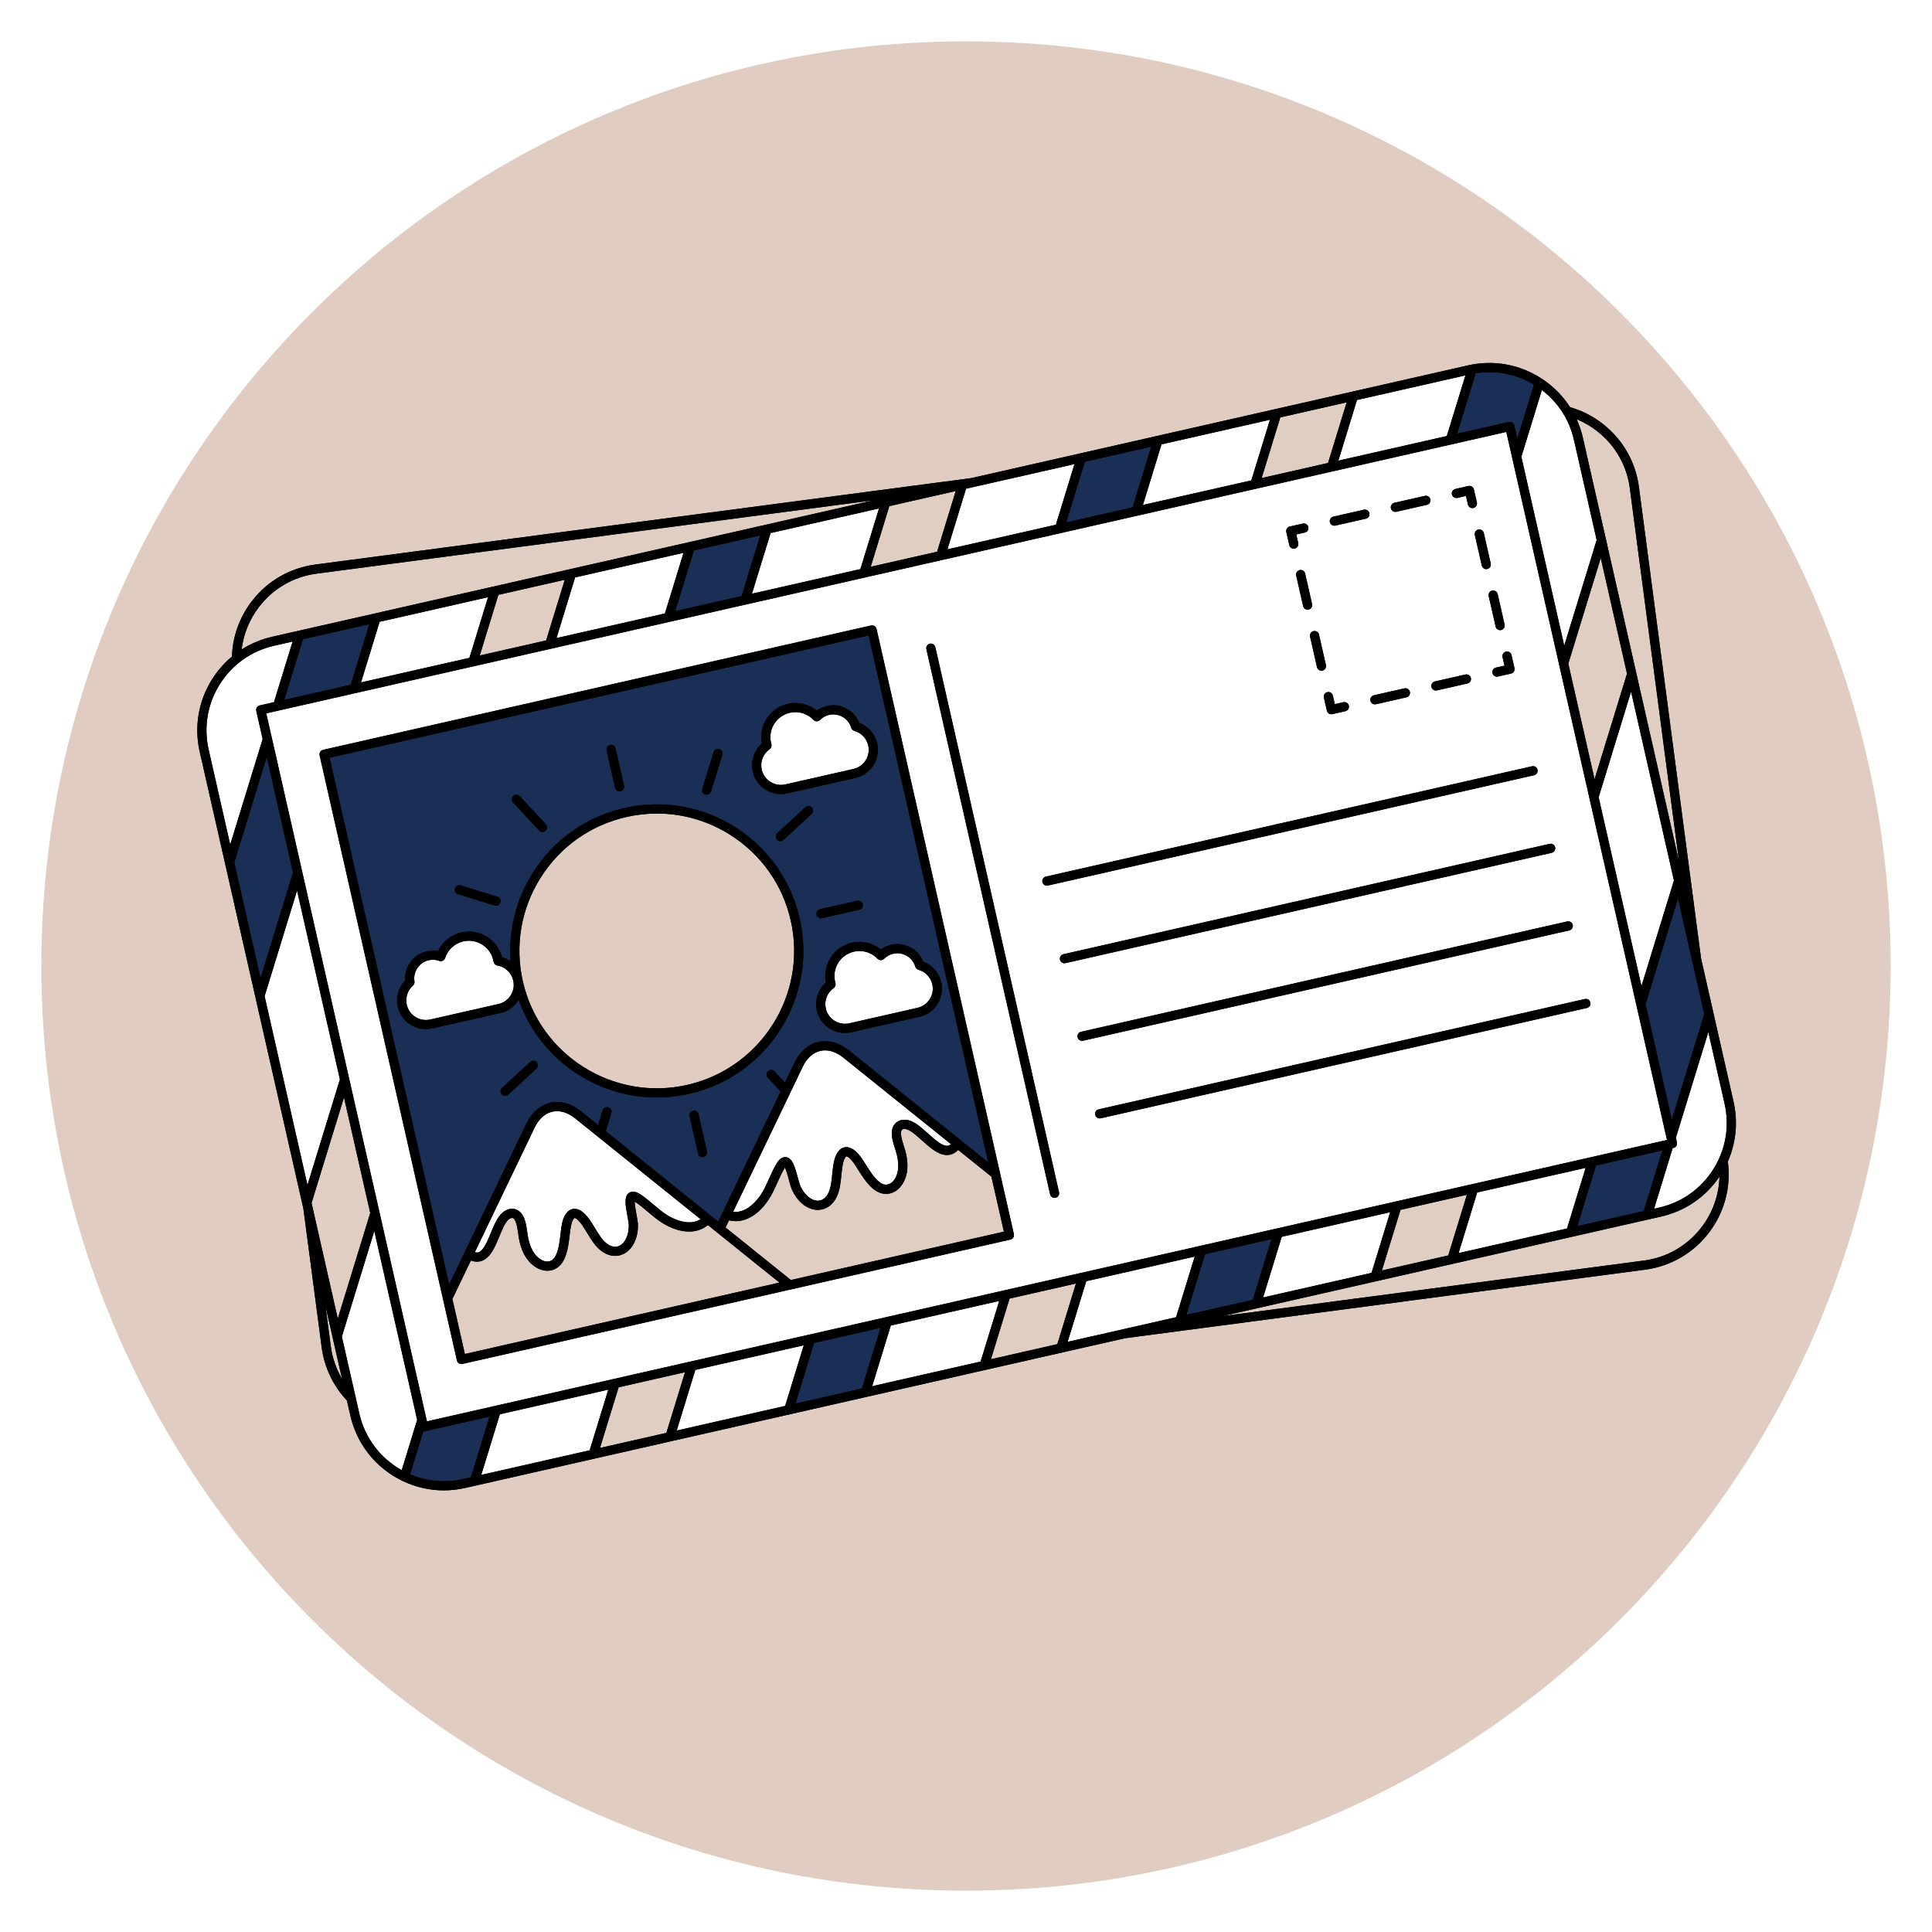
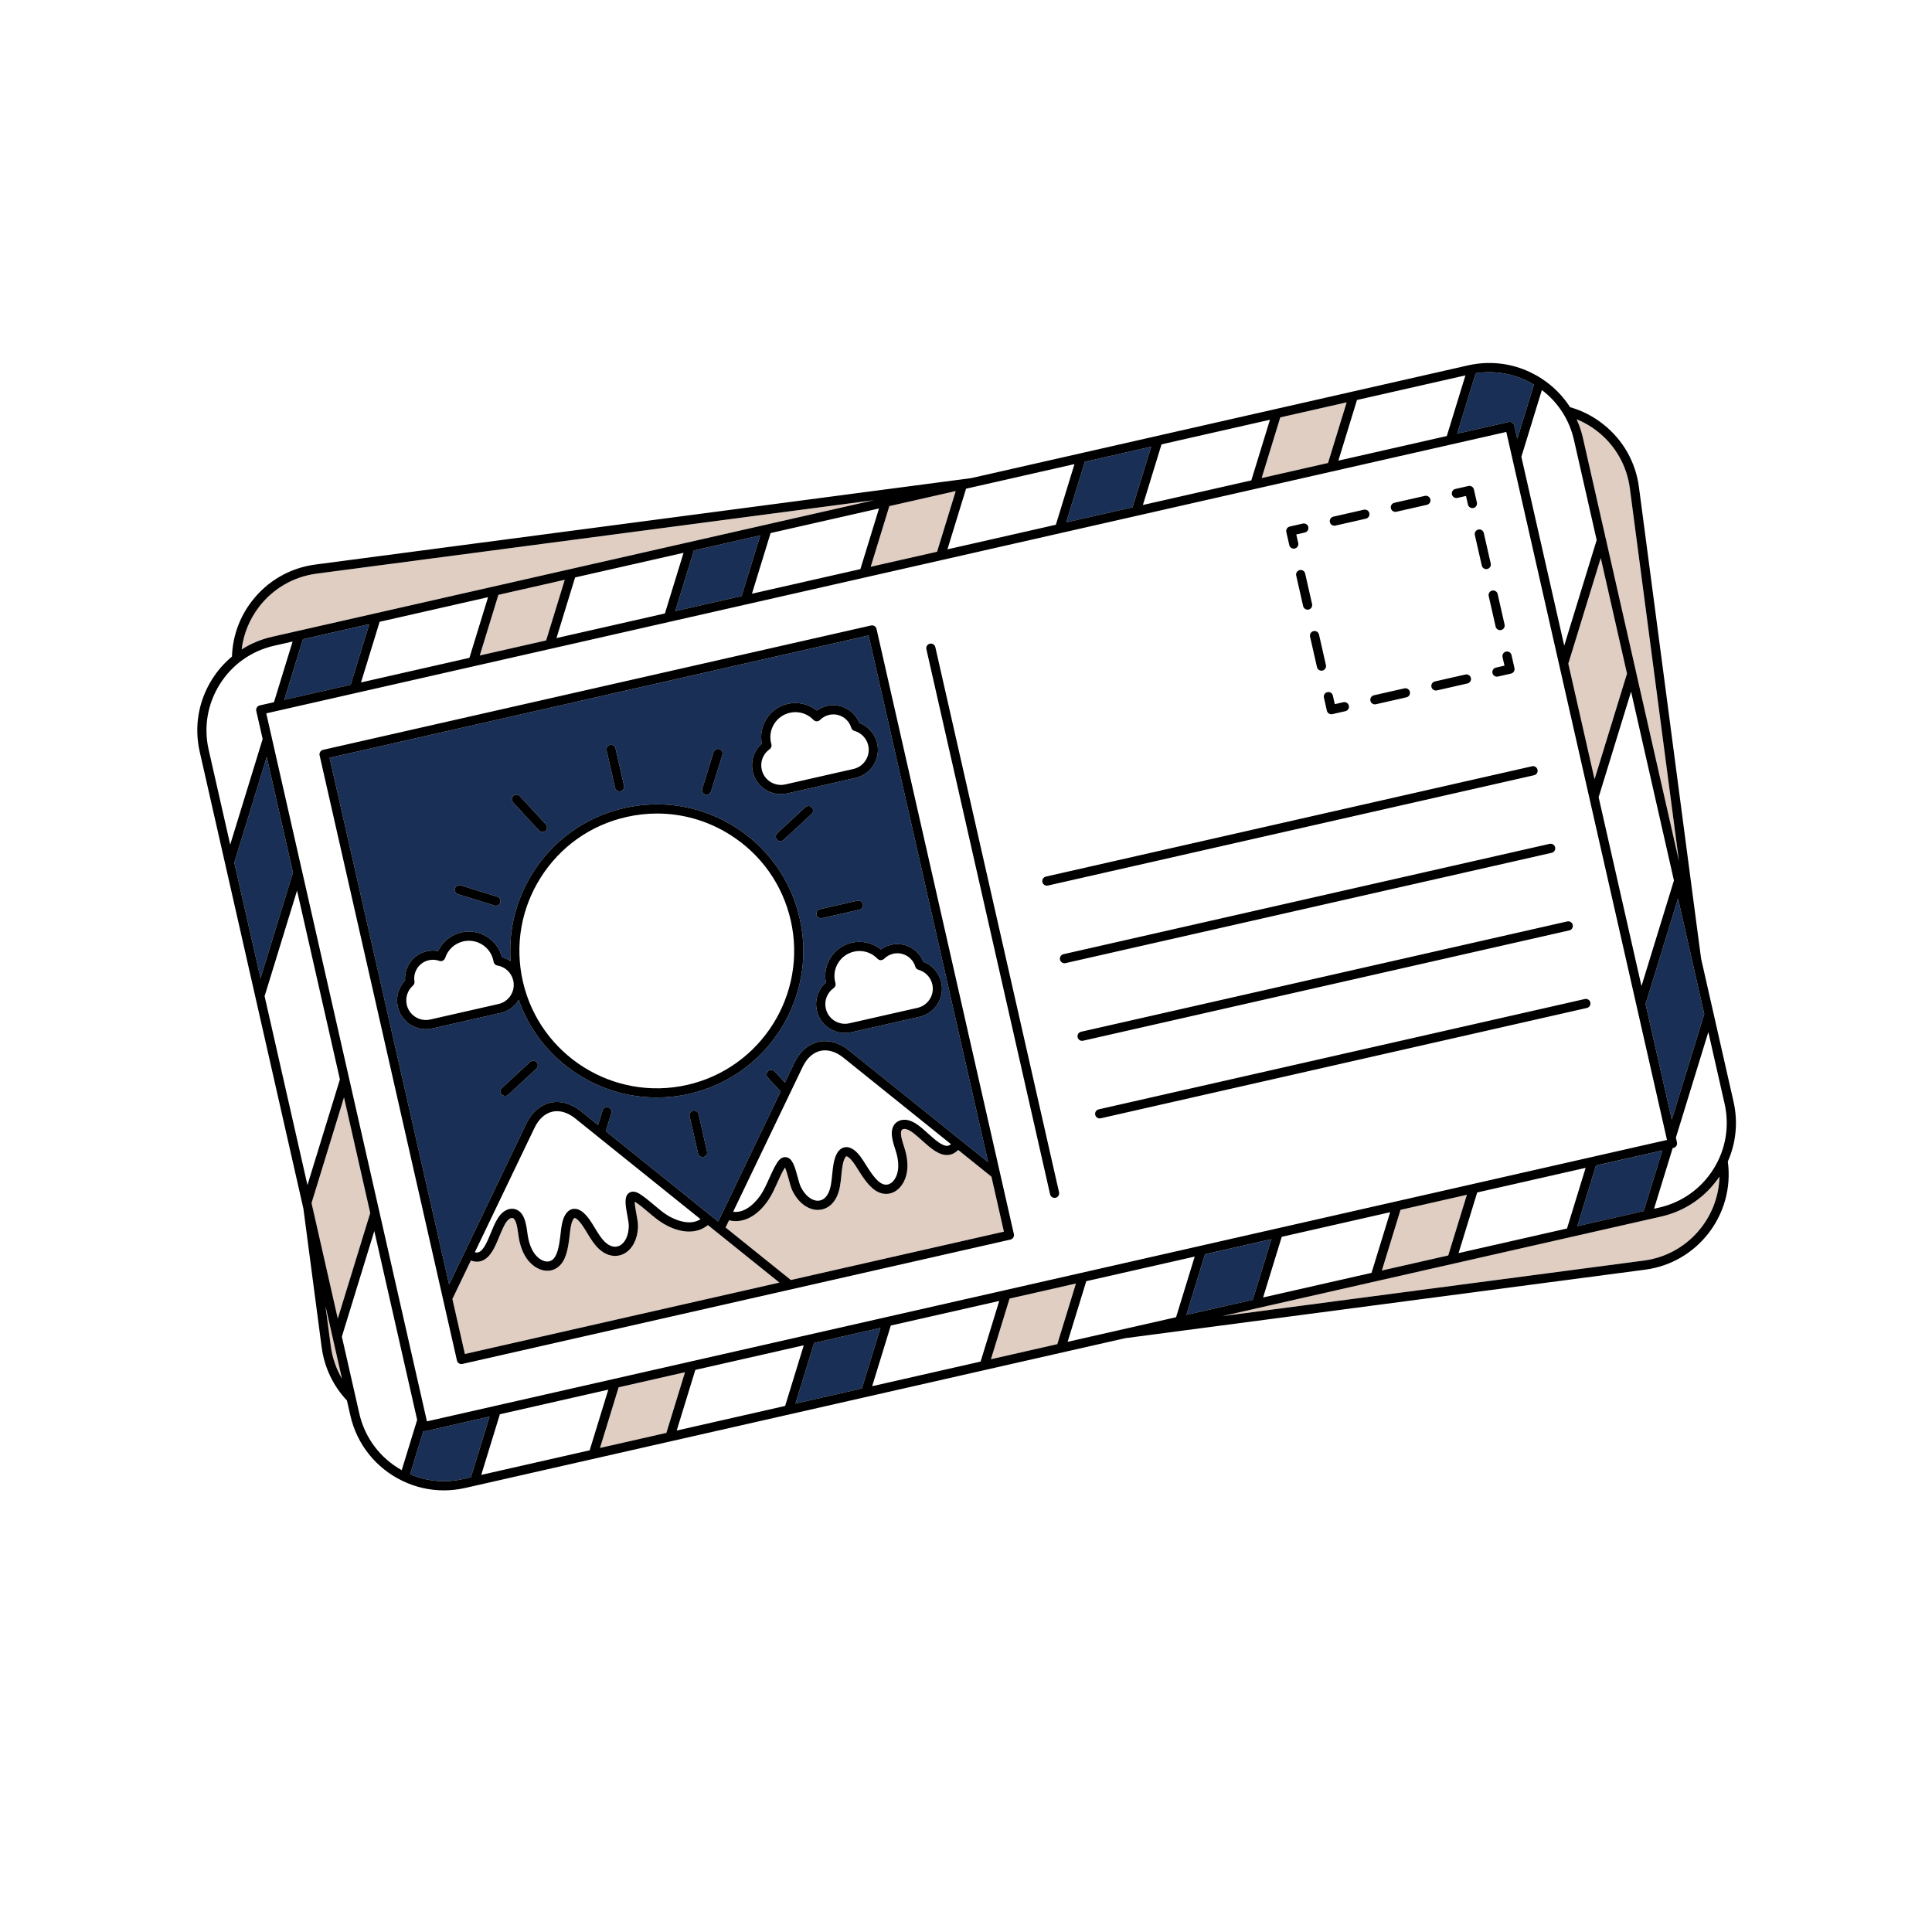
<svg xmlns="http://www.w3.org/2000/svg" version="1.0" preserveAspectRatio="xMidYMid meet" height="1080" viewBox="0 0 810 810" zoomAndPan="magnify" width="1080">
  <defs>
    <clipPath id="f22b325da1">
      <path clip-rule="nonzero" d="M 17.336 17.336 L 792.664 17.336 L 792.664 792.664 L 17.336 792.664 Z M 17.336 17.336" />
    </clipPath>
    <clipPath id="849ce9744f">
-       <path clip-rule="nonzero" d="M 405 17.336 C 190.898 17.336 17.336 190.898 17.336 405 C 17.336 619.102 190.898 792.664 405 792.664 C 619.102 792.664 792.664 619.102 792.664 405 C 792.664 190.898 619.102 17.336 405 17.336 Z M 405 17.336" />
-     </clipPath>
+       </clipPath>
  </defs>
  <rect fill-opacity="1" height="972" y="-81" fill="#ffffff" width="972" x="-81" />
  <rect fill-opacity="1" height="972" y="-81" fill="#ffffff" width="972" x="-81" />
  <g clip-path="url(#f22b325da1)">
    <g clip-path="url(#849ce9744f)">
      <path fill-rule="nonzero" fill-opacity="1" d="M 17.336 17.336 L 792.664 17.336 L 792.664 792.664 L 17.336 792.664 Z M 17.336 17.336" fill="#e0ccc1" />
    </g>
  </g>
-   <path fill-rule="nonzero" fill-opacity="1" d="M 724.41 487.121 C 727.312 509.141 711.762 529.414 689.75 532.312 L 471.719 561.043 L 199.383 622.848 C 199.379 622.848 199.379 622.848 199.375 622.848 L 195.941 623.629 L 195.066 623.824 C 192.066 624.508 189.047 624.844 186.051 624.844 C 180.105 624.844 174.242 623.512 168.754 620.875 C 157.594 615.516 149.621 605.523 146.883 593.457 L 145.453 587.164 C 139.715 581.09 135.977 573.332 134.852 564.805 L 127.203 506.738 L 83.727 315.152 C 81.344 304.664 83.191 293.875 88.926 284.777 C 91.223 281.133 94.035 277.945 97.25 275.266 C 97.512 266.91 100.355 258.863 105.547 252.098 C 112.094 243.562 121.57 238.09 132.234 236.684 L 407.188 200.453 L 615.453 153.191 C 615.879 153.098 616.309 153.008 616.738 152.922 C 616.766 152.918 616.789 152.914 616.816 152.91 C 616.824 152.91 616.828 152.906 616.836 152.902 C 625.352 151.277 633.996 152.426 641.684 156.121 C 643.312 156.906 644.906 157.797 646.441 158.809 C 651.238 161.945 655.234 166.004 658.254 170.711 C 663.312 172.152 668.074 174.594 672.285 177.969 C 680.484 184.473 685.758 193.785 687.125 204.184 L 692.805 247.27 C 692.812 247.309 692.82 247.355 692.824 247.402 L 700.328 304.344 C 700.336 304.387 700.34 304.43 700.34 304.473 L 711.922 392.367 C 711.93 392.41 711.938 392.453 711.945 392.5 L 713.18 401.871 L 718.379 424.793 C 718.383 424.805 718.383 424.816 718.383 424.824 L 726.785 461.855 C 728.723 470.391 727.863 479.121 724.387 486.98 Z M 724.41 487.121" fill="#000000" />
  <path fill-rule="nonzero" fill-opacity="1" d="M 197.438 619.344 L 194.215 620.074 C 186.648 621.789 178.98 621.102 171.926 618.086 L 177.43 600.148 C 177.609 600.152 177.789 600.141 177.969 600.102 L 205.25 593.91 Z M 482.645 187.277 L 454.812 193.594 L 447 219.023 L 474.832 212.707 Z M 369.148 556.715 L 341.312 563.031 L 333.5 588.461 L 361.336 582.145 Z M 497.402 551.262 L 525.238 544.949 L 533.051 519.52 L 505.215 525.836 Z M 610.902 181.828 L 632.551 176.914 C 632.691 176.883 632.836 176.867 632.977 176.867 C 633.336 176.867 633.691 176.969 634.004 177.164 C 634.434 177.434 634.742 177.867 634.852 178.363 L 636.129 183.984 L 643.113 161.258 C 635.766 156.809 627.188 155.137 618.688 156.484 Z M 689.91 420.957 L 700.91 469.43 L 714.52 425.145 L 703.516 376.668 Z M 661.305 514.07 L 689.141 507.754 L 696.949 482.324 L 669.117 488.641 Z M 122.832 365.836 L 111.832 317.359 L 98.227 361.645 L 109.227 410.125 Z M 154.836 261.672 L 127 267.988 L 119.188 293.418 L 147.023 287.102 Z M 283.09 256.223 L 310.93 249.902 L 318.742 224.473 L 290.898 230.793 Z M 188.297 538.57 L 138.176 317.703 L 364.168 266.414 L 414.289 487.285 L 355.961 440.398 C 351.898 437.133 347.336 435.863 343.109 436.82 C 338.883 437.781 335.316 440.895 333.059 445.594 L 329.082 453.887 L 324.734 449.191 C 324.012 448.414 322.793 448.367 322.016 449.086 C 321.238 449.809 321.188 451.027 321.91 451.805 L 327.293 457.617 L 308.508 496.773 L 302.891 508.469 C 302.887 508.48 302.883 508.492 302.879 508.504 L 301.121 512.164 L 253.969 474.258 L 256.312 466.691 C 256.629 465.676 256.059 464.598 255.047 464.285 C 254.031 463.969 252.953 464.539 252.641 465.555 L 250.746 471.664 L 243.578 465.902 C 239.512 462.637 234.949 461.363 230.723 462.328 C 227.645 463.027 224.918 464.883 222.789 467.652 C 221.996 468.684 221.281 469.828 220.668 471.102 L 211.062 491.121 C 208.988 495.445 206.914 499.773 204.84 504.102 Z M 224.973 445.336 C 224.25 444.555 223.031 444.508 222.254 445.23 L 210.473 456.133 C 209.691 456.855 209.645 458.07 210.367 458.852 C 210.746 459.258 211.262 459.469 211.781 459.469 C 212.246 459.469 212.715 459.297 213.086 458.957 L 224.867 448.051 C 225.645 447.332 225.691 446.113 224.973 445.336 Z M 296.422 482.762 L 292.871 467.109 C 292.633 466.074 291.605 465.422 290.566 465.66 C 289.531 465.895 288.883 466.926 289.117 467.961 L 292.668 483.613 C 292.871 484.508 293.664 485.113 294.543 485.113 C 294.684 485.113 294.828 485.098 294.973 485.066 C 296.008 484.828 296.656 483.797 296.422 482.762 Z M 340.371 338.523 C 339.652 337.742 338.434 337.699 337.652 338.418 L 325.875 349.32 C 325.094 350.043 325.047 351.262 325.77 352.039 C 326.148 352.449 326.664 352.656 327.18 352.656 C 327.648 352.656 328.117 352.488 328.488 352.145 L 340.27 341.242 C 341.047 340.523 341.094 339.305 340.371 338.523 Z M 369.332 398.066 C 365.949 395.34 361.434 394.258 357.148 395.23 C 349.59 396.945 344.781 404.383 346.254 411.941 C 342.957 414.844 341.48 419.312 342.469 423.672 C 343.738 429.27 348.734 433.078 354.25 433.078 C 355.129 433.078 356.027 432.98 356.922 432.777 L 385.516 426.289 C 388.664 425.574 391.344 423.68 393.066 420.949 C 394.785 418.219 395.34 414.98 394.625 411.836 C 393.719 407.852 390.879 404.621 387.094 403.199 C 385.004 397.902 379.297 394.824 373.645 396.105 C 372.078 396.461 370.613 397.129 369.332 398.066 Z M 342.34 383.488 C 342.543 384.383 343.336 384.988 344.215 384.988 C 344.355 384.988 344.5 384.973 344.641 384.941 L 360.297 381.387 C 361.332 381.152 361.98 380.121 361.746 379.086 C 361.512 378.051 360.48 377.402 359.445 377.637 L 343.789 381.188 C 342.754 381.426 342.105 382.453 342.34 383.488 Z M 319.398 311.793 C 316.098 314.699 314.621 319.164 315.613 323.523 C 316.883 329.125 321.879 332.934 327.391 332.934 C 328.273 332.934 329.172 332.836 330.066 332.633 L 358.66 326.145 C 365.156 324.668 369.242 318.184 367.77 311.688 C 366.863 307.703 364.02 304.477 360.238 303.051 C 358.148 297.758 352.438 294.68 346.789 295.957 C 345.223 296.312 343.758 296.984 342.477 297.922 C 339.09 295.195 334.574 294.113 330.289 295.086 C 326.559 295.934 323.379 298.184 321.34 301.418 C 319.379 304.531 318.695 308.199 319.398 311.793 Z M 295.691 333.09 C 295.883 333.152 296.074 333.18 296.262 333.18 C 297.082 333.18 297.844 332.648 298.098 331.824 L 302.852 316.492 C 303.164 315.477 302.598 314.398 301.582 314.086 C 300.566 313.77 299.488 314.336 299.176 315.352 L 294.426 330.684 C 294.109 331.699 294.68 332.777 295.691 333.09 Z M 254.316 314.613 L 257.871 330.27 C 258.07 331.16 258.863 331.766 259.742 331.766 C 259.883 331.766 260.027 331.75 260.172 331.719 C 261.207 331.484 261.855 330.453 261.621 329.418 L 258.07 313.762 C 257.836 312.727 256.805 312.074 255.766 312.312 C 254.73 312.547 254.082 313.578 254.316 314.613 Z M 215.102 336.406 L 226.004 348.184 C 226.383 348.594 226.898 348.801 227.418 348.801 C 227.883 348.801 228.355 348.633 228.723 348.289 C 229.504 347.566 229.551 346.352 228.828 345.57 L 217.926 333.789 C 217.203 333.012 215.984 332.965 215.207 333.684 C 214.426 334.406 214.379 335.625 215.102 336.406 Z M 192.031 374.883 L 207.363 379.633 C 207.555 379.691 207.746 379.719 207.934 379.719 C 208.758 379.719 209.516 379.191 209.773 378.367 C 210.086 377.352 209.52 376.273 208.504 375.961 L 193.172 371.207 C 192.156 370.891 191.078 371.461 190.766 372.477 C 190.449 373.492 191.016 374.566 192.031 374.883 Z M 178.535 431.484 C 179.434 431.484 180.336 431.387 181.234 431.184 L 209.828 424.691 C 212.977 423.98 215.656 422.082 217.375 419.352 C 217.406 419.301 217.434 419.246 217.465 419.195 C 226.176 443.848 249.648 460.133 275.363 460.133 C 279.852 460.133 284.41 459.637 288.969 458.602 C 322.004 451.105 342.785 418.129 335.285 385.09 C 331.652 369.09 322.004 355.453 308.121 346.707 C 294.238 337.957 277.777 335.141 261.773 338.773 C 245.77 342.402 232.137 352.051 223.391 365.938 C 216.32 377.152 213.129 390.055 214.078 403.035 C 212.988 402.273 211.777 401.664 210.461 401.289 C 208.527 393.84 200.98 389.207 193.418 390.918 C 189.137 391.891 185.527 394.816 183.652 398.738 C 182.09 398.445 180.484 398.473 178.914 398.828 C 173.266 400.109 169.445 405.355 169.844 411.031 C 167.047 413.949 165.875 418.09 166.781 422.074 C 167.496 425.219 169.391 427.898 172.121 429.621 C 174.07 430.852 176.285 431.484 178.535 431.484 Z M 178.535 431.484" fill="#192f55" />
-   <path fill-rule="nonzero" fill-opacity="1" d="M 219.207 411.434 C 215.801 396.434 218.445 381.004 226.645 367.988 C 234.844 354.973 247.621 345.93 262.625 342.527 C 266.898 341.555 271.203 341.078 275.48 341.078 C 286.219 341.078 296.762 344.098 306.07 349.961 C 319.086 358.164 328.129 370.941 331.531 385.941 C 338.559 416.91 319.082 447.824 288.113 454.852 C 257.148 461.879 226.234 442.402 219.207 411.434 Z M 219.207 411.434" fill="#e0ccc1" />
  <path fill-rule="nonzero" fill-opacity="1" d="M 138.668 564.301 L 136.457 547.512 L 143.387 578.043 C 140.941 573.891 139.32 569.238 138.668 564.301 Z M 108.602 254.441 C 104.555 259.715 102.078 265.848 101.324 272.281 C 105.184 269.82 109.484 268.016 114.082 266.973 L 366.414 209.711 L 132.738 240.5 C 123.094 241.77 114.52 246.719 108.602 254.441 Z M 669.891 180.977 C 667.156 178.789 664.16 177.059 661.004 175.758 C 662.129 178.234 663.016 180.84 663.629 183.551 L 673.273 226.035 C 673.273 226.043 673.281 226.051 673.281 226.059 L 685.992 282.07 C 685.996 282.082 685.996 282.094 685.996 282.102 L 703.922 361.094 L 696.512 304.852 C 696.504 304.809 696.5 304.766 696.5 304.723 L 689.031 248.043 C 689.023 248 689.016 247.957 689.012 247.91 L 683.316 204.688 C 682.074 195.285 677.309 186.863 669.891 180.977 Z M 720.898 493.285 C 715.148 501.824 706.516 507.758 696.438 510.047 L 512.496 551.789 L 689.246 528.5 C 707.25 526.125 720.473 510.902 720.898 493.285 Z M 287.195 575.312 L 259.363 581.625 L 251.547 607.055 L 279.383 600.742 Z M 400.695 205.875 L 372.859 212.191 L 365.047 237.621 L 392.883 231.305 Z M 528.949 200.426 L 556.785 194.109 L 564.598 168.68 L 536.762 175 Z M 415.453 569.863 L 443.285 563.543 L 451.098 538.117 L 423.266 544.434 Z M 682.129 282.422 L 671.125 233.945 L 657.52 278.234 L 668.523 326.711 Z M 615 500.918 L 587.168 507.234 L 579.355 532.664 L 607.188 526.348 Z M 201.141 274.82 L 228.973 268.504 L 236.785 243.074 L 208.949 249.391 Z M 144.223 460.082 L 130.617 504.371 L 141.617 552.848 L 155.223 508.559 Z M 401.723 482.121 C 400.551 483.312 399.234 484.016 397.777 484.199 C 393.848 484.695 390.148 481.367 386.57 478.145 C 384.266 476.07 381.887 473.93 380.039 473.434 C 379.293 473.23 378.57 473.297 378.211 473.602 C 377.703 474.023 377.703 475.039 377.75 475.609 C 377.867 477.129 378.371 478.703 378.902 480.367 C 379.262 481.488 379.633 482.648 379.887 483.82 C 380.871 488.344 380.562 492.219 378.969 495.344 C 376.977 499.289 373.457 501.203 369.785 500.336 C 365.805 499.406 362.914 495.336 360.297 491.246 L 359.625 490.176 C 358.445 488.293 357.227 486.34 355.859 485.301 C 355.199 484.797 354.863 484.77 354.809 484.793 C 354.551 484.895 353.766 485.781 353.25 488.656 C 353.016 489.984 352.871 491.426 352.73 492.824 C 352.426 495.875 352.109 499.027 350.816 501.742 C 349.156 505.227 346.281 507.238 342.934 507.262 L 342.879 507.262 C 338.75 507.262 334.684 504.207 332.262 499.277 C 331.684 498.102 331.203 496.344 330.699 494.48 C 330.316 493.07 329.676 490.695 329.098 489.484 C 329.059 489.539 329.023 489.598 328.984 489.664 C 327.859 491.473 326.938 493.531 325.961 495.715 C 324.863 498.168 323.73 500.699 322.266 502.914 C 318.375 508.801 313.422 511.973 308.426 511.973 C 307.5 511.973 306.57 511.852 305.648 511.629 L 304.203 514.645 L 331.574 536.648 L 420.891 516.379 L 415.66 493.328 Z M 326.785 537.73 L 296.805 513.629 C 292.098 517.449 285.238 517.246 278.051 512.941 C 275.789 511.586 273.688 509.801 271.656 508.078 C 269.82 506.52 268.082 505.047 266.277 503.895 C 266.215 503.855 266.156 503.82 266.098 503.785 C 266.102 505.125 266.547 507.535 266.809 508.969 C 267.16 510.867 267.488 512.664 267.473 513.977 C 267.414 519.496 265.043 524.023 261.285 525.789 C 258.254 527.215 254.793 526.637 251.797 524.207 C 249.441 522.312 247.789 519.586 246.188 516.949 C 245.469 515.766 244.727 514.539 243.949 513.449 C 242.242 511.09 241.148 510.578 240.875 510.648 C 240.816 510.652 240.52 510.82 240.141 511.562 C 239.371 513.082 239.113 515.371 238.863 517.582 L 238.719 518.836 C 238.121 523.656 237.273 528.578 234.07 531.141 C 232.719 532.23 231.137 532.773 229.477 532.773 C 227.551 532.773 225.523 532.043 223.633 530.594 C 220.859 528.473 218.91 525.109 217.844 520.598 C 217.566 519.434 217.402 518.234 217.242 517.078 C 217 515.34 216.773 513.699 216.219 512.273 C 216.008 511.734 215.566 510.812 214.93 510.652 C 214.477 510.547 213.805 510.789 213.223 511.293 C 211.762 512.539 210.539 515.504 209.355 518.371 C 207.52 522.816 205.625 527.414 201.867 528.66 C 200.473 529.121 198.98 529.059 197.406 528.488 L 189.668 544.609 L 194.902 567.66 Z M 326.785 537.73" fill="#e0cec3" />
-   <path fill-rule="nonzero" fill-opacity="1" d="M 659.879 184.402 L 669.414 226.418 L 655.812 270.695 L 637.84 191.512 L 646.438 163.527 C 653.234 168.68 657.973 176 659.879 184.402 Z M 96.516 354.117 L 110.121 309.832 L 107.445 298.051 C 107.211 297.016 107.859 295.984 108.898 295.75 L 114.863 294.398 L 122.676 268.969 L 114.934 270.723 C 105.449 272.875 97.367 278.594 92.184 286.824 C 86.996 295.059 85.324 304.812 87.477 314.301 Z M 723.035 462.707 L 716.227 432.688 L 702.621 476.965 L 703.074 478.961 C 703.152 479.312 703.125 479.66 703.02 479.98 C 702.973 480.133 702.91 480.281 702.824 480.418 C 702.82 480.426 702.809 480.43 702.805 480.438 C 702.676 480.633 702.512 480.809 702.32 480.949 C 702.301 480.965 702.277 480.973 702.262 480.984 C 702.086 481.102 701.887 481.191 701.672 481.246 C 701.656 481.25 701.641 481.266 701.621 481.27 L 701.277 481.348 L 693.465 506.777 L 695.582 506.293 C 705.07 504.141 713.148 498.422 718.336 490.191 C 723.523 481.957 725.191 472.199 723.035 462.707 Z M 168.426 616.371 L 174.898 595.285 L 156.93 516.102 L 143.324 560.391 L 150.637 592.605 C 152.945 602.785 159.379 611.332 168.426 616.371 Z M 196.812 275.797 L 204.625 250.371 L 159.164 260.688 L 151.352 286.117 Z M 582.836 508.223 L 537.375 518.543 L 529.562 543.969 L 575.023 533.652 Z M 315.258 248.918 L 360.723 238.602 L 368.535 213.172 L 323.07 223.488 Z M 664.789 489.625 L 619.324 499.945 L 611.512 525.371 L 656.977 515.055 Z M 670.234 334.242 L 688.199 413.422 L 701.805 369.141 L 683.836 289.965 Z M 233.301 267.52 L 278.762 257.199 L 286.574 231.77 L 241.113 242.09 Z M 479.16 211.723 L 524.625 201.406 L 532.438 175.977 L 486.973 186.293 Z M 405.023 204.891 L 397.211 230.32 L 442.672 220.004 L 450.484 194.574 Z M 128.902 496.844 L 142.512 452.555 L 124.543 373.379 L 110.938 417.664 Z M 561.113 193.125 L 606.578 182.809 L 614.391 157.379 L 568.922 167.695 Z M 418.934 545.422 L 373.473 555.738 L 365.66 581.168 L 411.125 570.848 Z M 336.984 564.02 L 291.52 574.336 L 283.707 599.766 L 329.172 589.445 Z M 255.035 582.613 L 209.578 592.93 L 201.766 618.359 L 247.219 608.043 Z M 493.074 552.25 L 500.887 526.824 L 455.422 537.141 L 447.609 562.566 Z M 631.527 181.094 L 633.973 191.867 C 633.973 191.875 633.98 191.883 633.98 191.891 L 653.656 278.582 L 666.367 334.594 L 686.043 421.305 L 698.754 477.316 L 698.895 477.934 L 697.93 478.152 L 667.176 485.129 L 617.387 496.43 L 606.664 498.863 L 525.496 517.281 L 503.273 522.324 C 503.273 522.324 503.273 522.328 503.27 522.328 L 453.488 533.621 C 453.488 533.621 453.484 533.621 453.484 533.621 L 421.324 540.922 C 421.324 540.922 421.32 540.922 421.32 540.922 L 371.535 552.219 L 366.434 553.379 L 273.449 574.48 L 257.422 578.113 C 257.422 578.113 257.422 578.117 257.422 578.117 L 178.992 595.914 L 111.629 299.078 L 116.797 297.906 L 148.961 290.605 L 198.746 279.305 C 198.746 279.305 198.746 279.305 198.75 279.305 L 230.91 272.008 L 280.699 260.707 L 284.406 259.867 L 362.652 242.109 C 362.656 242.109 362.656 242.109 362.656 242.109 L 394.82 234.812 L 444.609 223.512 L 476.77 216.215 L 526.559 204.914 C 526.559 204.914 526.559 204.914 526.562 204.914 L 545.965 200.512 Z M 625.594 247.598 C 624.559 247.832 623.91 248.863 624.145 249.902 L 627.047 262.691 C 627.25 263.586 628.043 264.191 628.922 264.191 C 629.062 264.191 629.207 264.176 629.352 264.145 C 630.387 263.91 631.035 262.879 630.801 261.84 L 627.898 249.051 C 627.66 248.012 626.629 247.363 625.594 247.598 Z M 619.789 222.016 C 618.754 222.25 618.105 223.281 618.34 224.316 L 621.242 237.109 C 621.445 238 622.238 238.605 623.117 238.605 C 623.258 238.605 623.398 238.59 623.543 238.559 C 624.582 238.324 625.23 237.293 624.996 236.258 L 622.094 223.465 C 621.855 222.43 620.824 221.781 619.789 222.016 Z M 608.727 207.297 C 608.961 208.332 609.992 208.98 611.027 208.746 L 614.621 207.93 L 615.438 211.523 C 615.637 212.418 616.434 213.023 617.312 213.023 C 617.453 213.023 617.594 213.008 617.738 212.977 C 618.773 212.738 619.422 211.707 619.188 210.672 L 617.945 205.203 C 617.711 204.168 616.68 203.52 615.645 203.754 L 610.176 204.992 C 609.141 205.23 608.492 206.262 608.727 207.297 Z M 600.137 288 C 600.34 288.895 601.133 289.5 602.012 289.5 C 602.152 289.5 602.297 289.484 602.441 289.453 L 615.234 286.547 C 616.27 286.312 616.918 285.281 616.684 284.246 C 616.449 283.211 615.418 282.559 614.383 282.797 L 601.59 285.699 C 600.551 285.934 599.902 286.965 600.137 288 Z M 583.141 213.102 C 583.344 213.996 584.137 214.602 585.016 214.602 C 585.156 214.602 585.301 214.586 585.441 214.551 L 598.234 211.648 C 599.27 211.414 599.922 210.383 599.684 209.348 C 599.449 208.312 598.418 207.66 597.383 207.898 L 584.59 210.801 C 583.555 211.035 582.906 212.066 583.141 213.102 Z M 574.555 293.809 C 574.758 294.699 575.551 295.305 576.43 295.305 C 576.57 295.305 576.711 295.289 576.855 295.258 L 589.648 292.355 C 590.684 292.121 591.336 291.09 591.098 290.051 C 590.863 289.016 589.832 288.367 588.797 288.602 L 576.004 291.504 C 574.969 291.738 574.32 292.77 574.555 293.809 Z M 557.559 218.91 C 557.762 219.801 558.555 220.406 559.434 220.406 C 559.574 220.406 559.715 220.391 559.859 220.359 L 572.652 217.457 C 573.688 217.223 574.336 216.191 574.102 215.156 C 573.867 214.117 572.836 213.465 571.801 213.703 L 559.008 216.609 C 557.973 216.844 557.324 217.871 557.559 218.91 Z M 556.504 290.18 C 555.469 290.414 554.816 291.445 555.055 292.48 L 556.293 297.949 C 556.406 298.449 556.715 298.883 557.145 299.152 C 557.453 299.348 557.809 299.449 558.172 299.449 C 558.312 299.449 558.457 299.434 558.598 299.402 L 564.066 298.16 C 565.102 297.926 565.75 296.895 565.516 295.859 C 565.281 294.82 564.25 294.172 563.215 294.406 L 559.621 295.223 L 558.805 291.629 C 558.57 290.594 557.539 289.945 556.504 290.18 Z M 550.699 264.598 C 549.66 264.832 549.012 265.863 549.246 266.898 L 552.148 279.691 C 552.352 280.582 553.145 281.188 554.023 281.188 C 554.164 281.188 554.309 281.172 554.453 281.141 C 555.488 280.906 556.137 279.875 555.902 278.84 L 553 266.047 C 552.766 265.008 551.73 264.359 550.699 264.598 Z M 550.098 253.254 L 547.191 240.461 C 546.957 239.426 545.926 238.773 544.891 239.012 C 543.855 239.246 543.207 240.277 543.441 241.312 L 546.344 254.105 C 546.547 255 547.34 255.602 548.219 255.602 C 548.359 255.602 548.504 255.59 548.645 255.555 C 549.684 255.32 550.332 254.289 550.098 253.254 Z M 539.297 223.055 L 540.539 228.523 C 540.738 229.414 541.535 230.02 542.41 230.02 C 542.551 230.02 542.695 230.004 542.84 229.973 C 543.875 229.738 544.523 228.707 544.289 227.672 L 543.477 224.078 L 547.066 223.262 C 548.105 223.027 548.754 221.996 548.52 220.961 C 548.285 219.922 547.25 219.277 546.215 219.512 L 540.746 220.75 C 540.25 220.863 539.816 221.172 539.547 221.602 C 539.273 222.035 539.184 222.555 539.297 223.055 Z M 437.031 369.82 C 437.234 370.715 438.027 371.316 438.906 371.316 C 439.047 371.316 439.191 371.305 439.332 371.27 L 643.164 325.016 C 644.199 324.777 644.848 323.75 644.613 322.711 C 644.379 321.676 643.348 321.027 642.312 321.262 L 438.48 367.52 C 437.445 367.754 436.797 368.785 437.031 369.82 Z M 425.07 517.402 L 367.492 263.688 C 367.383 263.191 367.074 262.758 366.645 262.488 C 366.211 262.215 365.688 262.125 365.191 262.238 L 135.449 314.375 C 134.41 314.609 133.762 315.641 133.996 316.676 L 185.77 544.805 L 191.574 570.391 C 191.777 571.281 192.57 571.887 193.449 571.887 C 193.59 571.887 193.734 571.871 193.875 571.84 L 285.973 550.941 C 285.973 550.941 285.973 550.941 285.977 550.941 L 423.621 519.703 C 424.117 519.59 424.551 519.281 424.824 518.852 C 424.957 518.637 425.047 518.398 425.09 518.148 C 425.133 517.906 425.125 517.648 425.07 517.402 Z M 444.008 499.871 L 392.145 271.324 C 391.91 270.289 390.879 269.641 389.84 269.875 C 388.805 270.109 388.156 271.141 388.391 272.176 L 440.258 500.727 C 440.461 501.617 441.254 502.223 442.133 502.223 C 442.273 502.223 442.414 502.207 442.559 502.176 C 443.594 501.938 444.246 500.906 444.008 499.871 Z M 446.715 403.797 L 650.547 357.543 C 651.582 357.309 652.23 356.277 651.996 355.238 C 651.762 354.203 650.73 353.555 649.695 353.789 L 445.863 400.047 C 444.828 400.281 444.18 401.312 444.414 402.348 C 444.617 403.242 445.41 403.848 446.289 403.848 C 446.43 403.848 446.57 403.832 446.715 403.797 Z M 454.098 436.324 L 657.926 390.07 C 658.961 389.832 659.613 388.805 659.375 387.766 C 659.141 386.73 658.109 386.082 657.074 386.316 L 453.246 432.574 C 452.207 432.809 451.559 433.84 451.793 434.875 C 451.996 435.77 452.789 436.375 453.668 436.375 C 453.809 436.375 453.953 436.359 454.098 436.324 Z M 666.758 420.293 C 666.523 419.258 665.492 418.605 664.457 418.844 L 460.625 465.102 C 459.59 465.336 458.941 466.367 459.176 467.402 C 459.379 468.293 460.172 468.898 461.051 468.898 C 461.191 468.898 461.336 468.883 461.48 468.852 L 665.309 422.594 C 666.344 422.359 666.996 421.328 666.758 420.293 Z M 633.703 274.633 C 633.469 273.598 632.434 272.949 631.402 273.184 C 630.363 273.418 629.715 274.449 629.949 275.484 L 630.766 279.078 L 627.172 279.895 C 626.137 280.129 625.488 281.16 625.723 282.195 C 625.926 283.09 626.719 283.691 627.598 283.691 C 627.738 283.691 627.883 283.68 628.027 283.645 L 633.496 282.406 C 633.992 282.293 634.426 281.984 634.695 281.555 C 634.969 281.121 635.059 280.602 634.945 280.102 Z M 319.055 500.785 C 320.348 498.836 321.367 496.555 322.449 494.141 C 323.434 491.938 324.457 489.66 325.711 487.633 C 326.852 485.781 328.16 484.953 329.598 485.156 C 332.266 485.543 333.262 489.215 334.414 493.469 C 334.848 495.074 335.297 496.73 335.711 497.574 C 337.484 501.18 340.227 503.41 342.879 503.41 L 342.906 503.41 C 344.75 503.398 346.324 502.219 347.344 500.082 C 348.348 497.973 348.617 495.285 348.902 492.438 C 349.051 490.969 349.203 489.453 349.465 487.977 C 350.133 484.242 351.461 481.961 353.414 481.203 C 354.449 480.801 356.121 480.656 358.195 482.238 C 360.117 483.703 361.523 485.957 362.883 488.133 L 363.539 489.168 C 365.633 492.441 368.082 495.988 370.66 496.59 C 372.547 497.039 374.367 495.918 375.535 493.602 C 376.719 491.281 376.918 488.27 376.129 484.637 C 375.91 483.641 375.582 482.621 375.238 481.535 C 374.66 479.734 374.066 477.871 373.91 475.906 C 373.688 473.004 374.785 471.441 375.75 470.641 C 377.102 469.516 379.027 469.18 381.035 469.715 C 383.773 470.449 386.383 472.797 389.141 475.285 C 391.941 477.805 395.113 480.645 397.297 480.383 C 397.512 480.355 398.023 480.289 398.707 479.695 C 383.66 467.59 368.605 455.492 353.555 443.398 C 353.555 443.398 353.555 443.398 353.551 443.398 C 350.426 440.887 347.02 439.883 343.965 440.574 C 340.91 441.266 338.27 443.641 336.531 447.262 L 331.398 457.961 C 331.383 458.012 331.359 458.062 331.336 458.109 L 307.359 508.047 C 313.211 508.805 317.711 502.82 319.055 500.785 Z M 263.781 500.094 C 264.984 499.285 266.523 499.477 268.352 500.656 C 270.371 501.945 272.289 503.57 274.145 505.145 C 276.148 506.844 278.039 508.449 280.027 509.645 C 282.117 510.895 288.773 514.359 293.711 511.145 L 250.535 476.445 C 250.496 476.41 250.453 476.375 250.41 476.336 L 241.168 468.902 C 238.039 466.391 234.633 465.387 231.578 466.078 C 228.52 466.77 225.875 469.148 224.137 472.77 L 214.531 492.785 C 209.379 503.523 204.23 514.258 199.082 525 C 199.957 525.242 200.445 525.078 200.652 525.008 C 202.738 524.316 204.363 520.379 205.797 516.902 C 207.215 513.465 208.559 510.215 210.715 508.371 C 211.93 507.328 213.324 506.777 214.684 506.777 C 215.082 506.777 215.48 506.824 215.867 506.926 C 217.082 507.23 218.754 508.164 219.801 510.883 C 220.52 512.723 220.789 514.668 221.051 516.551 C 221.207 517.668 221.352 518.727 221.586 519.711 C 222.445 523.336 223.918 525.973 225.973 527.539 C 228.039 529.125 230.164 529.348 231.656 528.141 C 233.738 526.477 234.422 522.219 234.898 518.363 L 235.039 517.148 C 235.328 514.602 235.625 511.961 236.711 509.812 C 237.91 507.484 239.477 506.898 240.582 506.812 C 242.695 506.656 244.816 508.09 247.074 511.207 C 247.941 512.422 248.723 513.711 249.477 514.953 C 250.969 517.414 252.383 519.738 254.215 521.215 C 256.055 522.707 257.98 523.094 259.648 522.309 C 262.059 521.176 263.582 517.965 263.629 513.938 C 263.641 512.992 263.328 511.301 263.027 509.664 C 262.23 505.332 261.543 501.59 263.781 500.094 Z M 214.121 417.301 C 215.293 415.441 215.668 413.234 215.184 411.09 C 214.441 407.82 211.82 405.348 208.512 404.793 C 207.699 404.656 207.066 404.02 206.93 403.207 C 206.898 402.996 206.859 402.785 206.812 402.574 C 205.531 396.938 199.906 393.395 194.27 394.672 C 190.645 395.492 187.785 398.098 186.625 401.637 C 186.461 402.129 186.105 402.539 185.641 402.766 C 185.172 402.996 184.633 403.023 184.145 402.848 C 183.289 402.539 182.398 402.387 181.5 402.387 C 180.918 402.387 180.336 402.449 179.766 402.582 C 175.742 403.492 173.105 407.391 173.762 411.457 C 173.863 412.109 173.625 412.77 173.129 413.207 C 170.855 415.203 169.859 418.277 170.527 421.223 C 171.016 423.367 172.309 425.195 174.168 426.367 C 176.027 427.539 178.234 427.918 180.379 427.43 L 208.973 420.941 C 211.121 420.453 212.949 419.16 214.121 417.301 Z M 319.363 322.672 C 320.371 327.102 324.785 329.887 329.215 328.879 L 357.809 322.391 C 362.234 321.387 365.02 316.969 364.016 312.539 C 363.348 309.594 361.121 307.254 358.211 306.434 C 357.574 306.254 357.074 305.762 356.887 305.129 C 355.719 301.18 351.66 298.801 347.637 299.711 C 346.18 300.043 344.852 300.777 343.805 301.844 C 343.438 302.211 342.945 302.41 342.418 302.414 C 341.898 302.41 341.402 302.195 341.043 301.82 C 339.023 299.715 336.316 298.57 333.496 298.57 C 332.715 298.57 331.926 298.656 331.141 298.836 C 328.41 299.457 326.086 301.102 324.594 303.473 C 323.098 305.84 322.621 308.648 323.238 311.379 C 323.285 311.594 323.344 311.797 323.402 312.004 C 323.633 312.793 323.336 313.641 322.66 314.113 C 319.918 316.043 318.621 319.402 319.363 322.672 Z M 358 398.98 C 352.363 400.262 348.816 405.891 350.098 411.523 C 350.145 411.734 350.203 411.941 350.262 412.145 C 350.492 412.938 350.191 413.785 349.52 414.258 C 346.773 416.188 345.48 419.547 346.223 422.82 C 347.227 427.246 351.645 430.035 356.074 429.027 L 384.668 422.535 C 386.812 422.051 388.637 420.758 389.812 418.895 C 390.984 417.035 391.359 414.828 390.875 412.684 C 390.207 409.738 387.98 407.398 385.066 406.578 C 384.434 406.398 383.93 405.906 383.746 405.27 C 382.578 401.32 378.516 398.941 374.496 399.855 C 373.035 400.188 371.711 400.922 370.66 401.984 C 370.297 402.355 369.805 402.523 369.277 402.559 C 368.758 402.555 368.262 402.34 367.902 401.965 C 365.887 399.855 363.176 398.715 360.355 398.715 C 359.574 398.715 358.785 398.805 358 398.98 Z M 358 398.98" fill="#ffffff" />
  <path fill-rule="nonzero" fill-opacity="1" d="M 724.391 486.98 C 727.867 479.121 728.727 470.391 726.789 461.855 L 718.387 424.824 C 718.383 424.816 718.387 424.805 718.383 424.793 L 713.184 401.871 L 711.949 392.5 C 711.941 392.453 711.934 392.41 711.926 392.367 L 700.344 304.473 C 700.344 304.43 700.34 304.387 700.332 304.344 L 692.828 247.402 C 692.82 247.355 692.816 247.312 692.809 247.27 L 687.129 204.184 C 685.758 193.785 680.488 184.473 672.289 177.969 C 668.078 174.594 663.316 172.156 658.258 170.711 C 655.238 166.004 651.242 161.945 646.445 158.809 C 644.91 157.797 643.316 156.906 641.688 156.121 C 634 152.426 625.355 151.277 616.84 152.902 C 616.832 152.906 616.828 152.91 616.82 152.91 C 616.793 152.914 616.77 152.918 616.742 152.922 C 616.312 153.008 615.883 153.094 615.457 153.191 L 407.188 200.453 L 132.234 236.684 C 121.574 238.09 112.094 243.566 105.547 252.098 C 100.359 258.863 97.512 266.91 97.254 275.27 C 94.035 277.945 91.223 281.137 88.93 284.777 C 83.195 293.879 81.348 304.668 83.727 315.152 L 127.203 506.738 L 134.855 564.805 C 135.98 573.332 139.719 581.09 145.457 587.164 L 146.887 593.457 C 149.625 605.523 157.598 615.516 168.758 620.875 C 174.246 623.512 180.105 624.844 186.055 624.844 C 189.047 624.844 192.066 624.508 195.07 623.824 L 195.945 623.629 L 199.379 622.848 C 199.379 622.848 199.383 622.848 199.383 622.848 L 471.719 561.043 L 689.754 532.312 C 711.766 529.414 727.312 509.141 724.414 487.121 Z M 92.184 286.824 C 97.367 278.594 105.449 272.875 114.934 270.723 L 122.676 268.969 L 114.863 294.398 L 108.898 295.75 C 107.859 295.984 107.211 297.016 107.445 298.051 L 110.121 309.832 L 96.516 354.117 L 87.477 314.301 C 85.324 304.816 86.996 295.059 92.184 286.824 Z M 689.031 248.043 L 696.5 304.723 C 696.504 304.766 696.508 304.809 696.512 304.852 L 703.926 361.094 L 685.996 282.105 C 685.996 282.094 685.996 282.082 685.996 282.07 L 673.285 226.059 C 673.281 226.051 673.277 226.043 673.273 226.035 L 663.633 183.551 C 663.016 180.84 662.129 178.238 661.004 175.758 C 664.16 177.059 667.156 178.789 669.891 180.977 C 677.309 186.867 682.078 195.285 683.316 204.688 L 689.012 247.91 C 689.016 247.957 689.023 248 689.031 248.043 Z M 365.66 581.168 L 373.473 555.738 L 418.934 545.422 L 411.125 570.848 Z M 283.707 599.766 L 291.52 574.336 L 336.984 564.02 L 329.172 589.445 Z M 201.766 618.359 L 209.578 592.93 L 255.035 582.613 L 247.223 608.043 Z M 194.215 620.074 C 186.652 621.789 178.98 621.102 171.926 618.086 L 177.434 600.148 C 177.609 600.152 177.793 600.141 177.969 600.102 L 205.25 593.91 L 197.441 619.34 Z M 532.438 175.977 L 524.625 201.406 L 479.16 211.723 L 486.973 186.297 Z M 614.391 157.379 L 606.578 182.809 L 561.113 193.125 L 568.922 167.695 Z M 643.113 161.258 L 636.129 183.984 L 634.852 178.363 C 634.738 177.867 634.434 177.434 634.004 177.164 C 633.691 176.969 633.336 176.867 632.977 176.867 C 632.836 176.867 632.691 176.883 632.551 176.914 L 610.902 181.828 L 618.688 156.484 C 627.188 155.137 635.766 156.809 643.113 161.258 Z M 443.285 563.543 L 415.453 569.863 L 423.266 544.434 L 451.098 538.117 Z M 333.5 588.461 L 341.312 563.031 L 369.148 556.715 L 361.336 582.145 Z M 251.547 607.059 L 259.363 581.629 L 287.195 575.312 L 279.383 600.742 Z M 141.617 552.844 L 130.617 504.371 L 144.223 460.082 L 155.223 508.559 Z M 98.227 361.645 L 111.832 317.359 L 122.832 365.836 L 109.227 410.125 Z M 127 267.988 L 154.836 261.672 L 147.023 287.102 L 119.188 293.418 Z M 204.625 250.371 L 196.812 275.797 L 151.352 286.117 L 159.164 260.688 Z M 454.812 193.594 L 482.645 187.277 L 474.832 212.707 L 447 219.023 Z M 564.598 168.68 L 556.785 194.109 L 528.949 200.426 L 536.762 174.996 Z M 671.125 233.945 L 682.129 282.422 L 668.523 326.711 L 657.52 278.234 Z M 714.52 425.145 L 700.91 469.434 L 689.91 420.957 L 703.516 376.668 Z M 689.141 507.75 L 661.305 514.066 L 669.117 488.637 L 696.949 482.32 Z M 633.973 191.867 C 633.973 191.875 633.98 191.883 633.98 191.891 L 653.656 278.582 L 666.367 334.594 L 686.043 421.305 L 698.754 477.316 L 698.895 477.934 L 697.93 478.152 L 667.176 485.129 L 617.387 496.43 L 606.664 498.863 L 525.496 517.281 L 503.273 522.324 C 503.273 522.324 503.273 522.328 503.27 522.328 L 453.488 533.621 C 453.488 533.621 453.484 533.621 453.484 533.621 L 421.324 540.922 C 421.324 540.922 421.32 540.922 421.32 540.922 L 371.535 552.219 L 366.434 553.379 L 273.449 574.48 L 257.422 578.113 C 257.422 578.113 257.422 578.117 257.422 578.117 L 178.992 595.914 L 111.629 299.078 L 116.797 297.906 L 148.961 290.605 L 198.746 279.305 C 198.746 279.305 198.746 279.305 198.75 279.305 L 230.91 272.008 L 280.699 260.707 L 284.406 259.867 L 362.652 242.109 C 362.656 242.109 362.656 242.109 362.656 242.109 L 394.82 234.812 L 444.609 223.512 L 476.77 216.215 L 526.559 204.914 C 526.559 204.914 526.559 204.914 526.562 204.914 L 545.965 200.512 L 631.527 181.094 Z M 318.742 224.473 L 310.934 249.902 L 283.09 256.223 L 290.902 230.793 Z M 236.785 243.074 L 228.973 268.504 L 201.141 274.82 L 208.949 249.391 Z M 579.355 532.668 L 587.164 507.238 L 615 500.922 L 607.188 526.352 Z M 688.199 413.422 L 670.234 334.242 L 683.836 289.965 L 701.805 369.141 Z M 365.047 237.625 L 372.859 212.195 L 400.691 205.879 L 392.883 231.309 Z M 360.723 238.602 L 315.258 248.918 L 323.074 223.488 L 368.535 213.172 Z M 278.766 257.199 L 233.301 267.52 L 241.113 242.09 L 286.578 231.77 Z M 533.051 519.516 L 525.238 544.945 L 497.402 551.262 L 505.215 525.832 Z M 537.375 518.543 L 582.836 508.223 L 575.023 533.652 L 529.562 543.969 Z M 619.324 499.945 L 664.789 489.625 L 656.977 515.055 L 611.512 525.371 Z M 124.539 373.379 L 142.508 452.555 L 128.902 496.844 L 110.934 417.664 Z M 718.336 490.191 C 713.148 498.422 705.07 504.141 695.582 506.293 L 693.465 506.777 L 701.277 481.348 L 701.621 481.27 C 701.641 481.266 701.656 481.25 701.672 481.246 C 701.887 481.191 702.086 481.102 702.262 480.984 C 702.277 480.969 702.301 480.965 702.32 480.949 C 702.512 480.809 702.676 480.633 702.805 480.438 C 702.809 480.43 702.82 480.426 702.824 480.418 C 702.91 480.281 702.973 480.133 703.02 479.98 C 703.125 479.66 703.152 479.312 703.074 478.961 L 702.621 476.965 L 716.227 432.688 L 723.035 462.707 C 725.191 472.199 723.523 481.957 718.336 490.191 Z M 659.879 184.402 L 669.414 226.418 L 655.812 270.695 L 637.84 191.512 L 646.438 163.527 C 653.234 168.68 657.973 176 659.879 184.402 Z M 442.672 220.004 L 397.211 230.32 L 405.023 204.891 L 450.484 194.574 Z M 114.082 266.973 C 109.484 268.016 105.184 269.82 101.32 272.281 C 102.078 265.848 104.555 259.715 108.598 254.441 C 114.52 246.719 123.094 241.77 132.738 240.5 L 366.41 209.707 Z M 143.387 578.043 C 140.941 573.887 139.32 569.238 138.668 564.301 L 136.457 547.512 Z M 143.324 560.387 L 156.93 516.102 L 174.898 595.285 L 168.426 616.367 C 159.379 611.332 152.945 602.785 150.637 592.605 Z M 455.422 537.141 L 500.887 526.824 L 493.074 552.25 L 447.609 562.566 Z M 696.434 510.047 C 706.516 507.758 715.148 501.82 720.898 493.285 C 720.473 510.902 707.25 526.129 689.246 528.5 L 512.496 551.789 Z M 444.008 499.871 C 444.242 500.906 443.594 501.938 442.559 502.172 C 442.414 502.207 442.273 502.223 442.133 502.223 C 441.254 502.223 440.461 501.617 440.258 500.723 L 388.391 272.176 C 388.156 271.141 388.805 270.109 389.84 269.875 C 390.879 269.641 391.91 270.289 392.145 271.324 Z M 633.703 274.633 L 634.945 280.102 C 635.055 280.602 634.965 281.121 634.695 281.555 C 634.422 281.984 633.988 282.293 633.492 282.406 L 628.023 283.645 C 627.883 283.68 627.738 283.691 627.598 283.691 C 626.719 283.691 625.926 283.09 625.723 282.195 C 625.488 281.16 626.137 280.129 627.172 279.895 L 630.766 279.078 L 629.949 275.484 C 629.715 274.449 630.363 273.418 631.398 273.184 C 632.434 272.949 633.469 273.598 633.703 274.633 Z M 600.137 288 C 599.902 286.965 600.551 285.934 601.59 285.699 L 614.379 282.797 C 615.414 282.559 616.449 283.211 616.684 284.246 C 616.918 285.281 616.27 286.312 615.23 286.547 L 602.441 289.453 C 602.297 289.484 602.152 289.5 602.012 289.5 C 601.133 289.5 600.34 288.895 600.137 288 Z M 574.555 293.809 C 574.32 292.77 574.969 291.738 576.004 291.504 L 588.797 288.602 C 589.832 288.367 590.863 289.016 591.098 290.051 C 591.332 291.09 590.684 292.121 589.648 292.355 L 576.855 295.258 C 576.711 295.289 576.57 295.305 576.426 295.305 C 575.551 295.305 574.758 294.699 574.555 293.809 Z M 556.504 290.18 C 557.539 289.945 558.57 290.594 558.805 291.629 L 559.621 295.223 L 563.215 294.406 C 564.25 294.172 565.281 294.82 565.516 295.859 C 565.75 296.895 565.102 297.926 564.066 298.16 L 558.598 299.402 C 558.457 299.434 558.312 299.449 558.172 299.449 C 557.809 299.449 557.453 299.348 557.145 299.152 C 556.711 298.879 556.406 298.449 556.293 297.949 L 555.055 292.48 C 554.816 291.445 555.469 290.414 556.504 290.18 Z M 550.699 264.598 C 551.73 264.359 552.766 265.008 553 266.047 L 555.902 278.84 C 556.137 279.875 555.488 280.906 554.453 281.141 C 554.309 281.172 554.164 281.188 554.023 281.188 C 553.145 281.188 552.352 280.582 552.148 279.691 L 549.246 266.898 C 549.012 265.863 549.66 264.832 550.699 264.598 Z M 547.191 240.461 L 550.098 253.254 C 550.332 254.289 549.684 255.32 548.645 255.555 C 548.504 255.59 548.359 255.602 548.219 255.602 C 547.34 255.602 546.547 255 546.344 254.105 L 543.441 241.312 C 543.207 240.277 543.855 239.246 544.891 239.012 C 545.926 238.773 546.957 239.426 547.191 240.461 Z M 539.297 223.055 C 539.184 222.555 539.273 222.035 539.547 221.602 C 539.816 221.172 540.25 220.863 540.746 220.75 L 546.215 219.512 C 547.25 219.277 548.281 219.922 548.516 220.961 C 548.75 221.996 548.102 223.027 547.066 223.262 L 543.473 224.078 L 544.289 227.672 C 544.523 228.707 543.875 229.738 542.84 229.973 C 542.695 230.004 542.551 230.02 542.41 230.02 C 541.531 230.02 540.738 229.414 540.535 228.523 Z M 557.559 218.91 C 557.324 217.875 557.973 216.844 559.008 216.609 L 571.801 213.703 C 572.836 213.469 573.867 214.117 574.102 215.156 C 574.336 216.191 573.688 217.223 572.652 217.457 L 559.859 220.359 C 559.715 220.391 559.574 220.406 559.434 220.406 C 558.555 220.406 557.762 219.801 557.559 218.91 Z M 583.141 213.102 C 582.906 212.066 583.555 211.035 584.59 210.801 L 597.383 207.898 C 598.418 207.66 599.449 208.312 599.684 209.348 C 599.922 210.383 599.27 211.414 598.234 211.648 L 585.441 214.551 C 585.301 214.586 585.156 214.602 585.016 214.602 C 584.137 214.602 583.344 213.996 583.141 213.102 Z M 608.727 207.297 C 608.492 206.262 609.141 205.23 610.176 204.996 L 615.645 203.754 C 616.68 203.52 617.711 204.168 617.945 205.207 L 619.188 210.676 C 619.422 211.711 618.773 212.742 617.738 212.977 C 617.594 213.008 617.453 213.023 617.312 213.023 C 616.434 213.023 615.641 212.418 615.438 211.527 L 614.621 207.934 L 611.027 208.746 C 609.992 208.98 608.961 208.332 608.727 207.297 Z M 625.594 247.598 C 626.629 247.363 627.66 248.012 627.898 249.051 L 630.801 261.84 C 631.035 262.879 630.387 263.91 629.348 264.145 C 629.207 264.176 629.062 264.191 628.922 264.191 C 628.043 264.191 627.25 263.586 627.047 262.691 L 624.145 249.902 C 623.91 248.863 624.559 247.832 625.594 247.598 Z M 619.789 222.016 C 620.824 221.781 621.855 222.43 622.09 223.465 L 624.992 236.258 C 625.227 237.293 624.578 238.324 623.543 238.559 C 623.398 238.59 623.258 238.605 623.113 238.605 C 622.238 238.605 621.441 238 621.242 237.109 L 618.336 224.316 C 618.105 223.281 618.754 222.25 619.789 222.016 Z M 437.031 369.82 C 436.797 368.785 437.445 367.754 438.48 367.52 L 642.312 321.262 C 643.348 321.027 644.379 321.676 644.613 322.711 C 644.848 323.75 644.199 324.777 643.164 325.016 L 439.332 371.27 C 439.191 371.305 439.047 371.316 438.906 371.316 C 438.027 371.32 437.234 370.715 437.031 369.82 Z M 650.547 357.543 L 446.715 403.797 C 446.57 403.832 446.43 403.848 446.285 403.848 C 445.41 403.848 444.613 403.242 444.414 402.348 C 444.176 401.312 444.828 400.281 445.863 400.047 L 649.691 353.789 C 650.727 353.555 651.758 354.203 651.996 355.238 C 652.23 356.277 651.582 357.305 650.547 357.543 Z M 657.926 390.07 L 454.098 436.324 C 453.953 436.359 453.809 436.375 453.668 436.375 C 452.789 436.375 451.996 435.77 451.793 434.875 C 451.559 433.84 452.207 432.809 453.246 432.574 L 657.074 386.316 C 658.109 386.082 659.141 386.73 659.375 387.766 C 659.613 388.805 658.961 389.832 657.926 390.07 Z M 666.758 420.293 C 666.992 421.328 666.344 422.359 665.309 422.594 L 461.477 468.852 C 461.336 468.883 461.191 468.898 461.051 468.898 C 460.172 468.898 459.379 468.293 459.176 467.402 C 458.941 466.367 459.59 465.336 460.625 465.102 L 664.453 418.844 C 665.492 418.605 666.523 419.258 666.758 420.293 Z M 367.492 263.688 C 367.383 263.191 367.074 262.758 366.645 262.488 C 366.211 262.215 365.688 262.125 365.191 262.238 L 135.449 314.375 C 134.41 314.609 133.762 315.641 133.996 316.676 L 185.77 544.805 L 191.574 570.391 C 191.777 571.281 192.57 571.887 193.449 571.887 C 193.59 571.887 193.734 571.871 193.875 571.84 L 285.973 550.941 C 285.973 550.941 285.973 550.941 285.977 550.941 L 423.621 519.703 C 424.117 519.59 424.551 519.281 424.824 518.852 C 424.957 518.637 425.047 518.398 425.09 518.148 C 425.133 517.902 425.125 517.648 425.07 517.398 Z M 364.168 266.414 L 414.289 487.285 L 355.961 440.398 C 351.898 437.133 347.336 435.863 343.109 436.82 C 338.883 437.781 335.316 440.895 333.059 445.594 L 329.082 453.887 L 324.734 449.191 C 324.012 448.414 322.793 448.367 322.016 449.086 C 321.238 449.809 321.188 451.027 321.91 451.805 L 327.293 457.617 L 308.508 496.773 L 302.891 508.469 C 302.887 508.48 302.883 508.492 302.879 508.504 L 301.121 512.164 L 253.969 474.258 L 256.312 466.691 C 256.629 465.676 256.059 464.598 255.047 464.285 C 254.031 463.969 252.953 464.539 252.641 465.555 L 250.746 471.664 L 243.578 465.902 C 239.512 462.637 234.949 461.363 230.723 462.328 C 227.645 463.027 224.918 464.883 222.789 467.652 C 221.996 468.684 221.281 469.828 220.668 471.102 L 211.062 491.121 C 208.988 495.445 206.914 499.773 204.84 504.102 L 188.301 538.57 L 138.176 317.703 Z M 263.027 509.664 C 263.328 511.301 263.637 512.992 263.629 513.934 C 263.586 517.965 262.062 521.176 259.648 522.309 C 257.98 523.094 256.055 522.707 254.215 521.215 C 252.383 519.738 250.973 517.414 249.477 514.953 C 248.723 513.707 247.941 512.422 247.074 511.203 C 244.816 508.086 242.695 506.652 240.582 506.809 C 239.477 506.895 237.91 507.484 236.711 509.812 C 235.625 511.961 235.328 514.598 235.039 517.148 L 234.898 518.363 C 234.422 522.219 233.738 526.473 231.656 528.137 C 230.164 529.348 228.039 529.125 225.973 527.539 C 223.918 525.969 222.445 523.332 221.586 519.711 C 221.352 518.723 221.207 517.668 221.051 516.547 C 220.789 514.668 220.52 512.723 219.801 510.879 C 218.754 508.164 217.082 507.227 215.867 506.922 C 215.48 506.824 215.082 506.777 214.684 506.777 C 213.324 506.777 211.926 507.328 210.715 508.367 C 208.559 510.215 207.215 513.465 205.797 516.902 C 204.363 520.379 202.738 524.316 200.652 525.008 C 200.445 525.078 199.957 525.242 199.082 524.996 C 204.23 514.258 209.383 503.52 214.531 492.785 L 224.137 472.77 C 225.875 469.145 228.52 466.77 231.578 466.078 C 234.633 465.387 238.039 466.387 241.168 468.902 L 250.41 476.336 C 250.453 476.375 250.492 476.41 250.535 476.445 L 293.711 511.145 C 288.773 514.355 282.117 510.895 280.027 509.641 C 278.039 508.449 276.148 506.844 274.145 505.145 C 272.289 503.57 270.371 501.945 268.352 500.656 C 266.523 499.477 264.984 499.285 263.781 500.09 C 261.543 501.59 262.23 505.332 263.027 509.664 Z M 331.336 458.109 C 331.359 458.059 331.383 458.008 331.402 457.961 L 336.535 447.262 C 338.27 443.641 340.91 441.266 343.965 440.574 C 347.02 439.883 350.426 440.883 353.555 443.398 C 368.609 455.492 383.664 467.586 398.711 479.695 C 398.023 480.289 397.512 480.355 397.297 480.383 C 395.113 480.641 391.941 477.801 389.145 475.281 C 386.383 472.797 383.773 470.449 381.035 469.715 C 379.027 469.176 377.102 469.516 375.75 470.641 C 374.789 471.441 373.688 473.004 373.914 475.906 C 374.066 477.871 374.664 479.734 375.238 481.535 C 375.582 482.617 375.91 483.641 376.129 484.637 C 376.918 488.266 376.719 491.277 375.539 493.602 C 374.367 495.914 372.547 497.039 370.664 496.59 C 368.086 495.984 365.633 492.441 363.539 489.168 L 362.887 488.133 C 361.523 485.953 360.117 483.703 358.195 482.238 C 356.121 480.652 354.453 480.801 353.418 481.203 C 351.465 481.961 350.137 484.238 349.465 487.977 C 349.203 489.449 349.051 490.969 348.902 492.434 C 348.621 495.281 348.348 497.973 347.344 500.082 C 346.328 502.215 344.754 503.398 342.91 503.41 L 342.879 503.41 C 340.23 503.41 337.484 501.176 335.715 497.57 C 335.297 496.73 334.848 495.07 334.414 493.469 C 333.262 489.215 332.266 485.543 329.598 485.156 C 328.164 484.949 326.855 485.781 325.711 487.633 C 324.457 489.66 323.438 491.938 322.449 494.141 C 321.371 496.555 320.348 498.832 319.055 500.785 C 317.715 502.816 313.211 508.805 307.363 508.047 Z M 331.574 536.648 L 304.203 514.641 L 305.648 511.625 C 306.57 511.848 307.5 511.969 308.426 511.969 C 313.422 511.969 318.375 508.797 322.266 502.91 C 323.73 500.695 324.863 498.164 325.961 495.715 C 326.938 493.531 327.863 491.469 328.984 489.66 C 329.023 489.594 329.059 489.539 329.098 489.48 C 329.676 490.691 330.316 493.066 330.699 494.477 C 331.203 496.34 331.68 498.098 332.262 499.273 C 334.684 504.207 338.75 507.262 342.879 507.258 L 342.934 507.258 C 346.281 507.238 349.156 505.227 350.816 501.738 C 352.109 499.023 352.426 495.871 352.73 492.82 C 352.867 491.426 353.012 489.984 353.25 488.652 C 353.766 485.781 354.551 484.891 354.809 484.789 C 354.863 484.77 355.199 484.793 355.859 485.297 C 357.227 486.34 358.445 488.289 359.625 490.172 L 360.297 491.242 C 362.914 495.332 365.805 499.406 369.785 500.336 C 373.457 501.199 376.977 499.285 378.969 495.344 C 380.562 492.219 380.871 488.34 379.887 483.816 C 379.633 482.645 379.262 481.484 378.902 480.363 C 378.371 478.699 377.867 477.125 377.75 475.609 C 377.703 475.039 377.707 474.02 378.211 473.598 C 378.574 473.297 379.293 473.23 380.039 473.43 C 381.887 473.926 384.266 476.07 386.57 478.145 C 390.148 481.363 393.848 484.695 397.777 484.199 C 399.234 484.016 400.551 483.312 401.723 482.117 L 415.66 493.32 L 420.891 516.375 Z M 197.406 528.484 C 198.977 529.059 200.473 529.121 201.863 528.66 C 205.621 527.41 207.52 522.812 209.355 518.371 C 210.539 515.5 211.762 512.535 213.219 511.289 C 213.805 510.789 214.477 510.543 214.93 510.652 C 215.566 510.812 216.008 511.734 216.219 512.273 C 216.773 513.699 217 515.34 217.242 517.078 C 217.402 518.234 217.566 519.43 217.84 520.598 C 218.91 525.109 220.859 528.473 223.633 530.594 C 225.52 532.043 227.547 532.77 229.477 532.77 C 231.133 532.77 232.719 532.23 234.066 531.137 C 237.27 528.578 238.121 523.656 238.719 518.832 L 238.863 517.578 C 239.109 515.367 239.367 513.082 240.141 511.562 C 240.52 510.82 240.816 510.652 240.875 510.648 C 241.148 510.578 242.242 511.09 243.949 513.449 C 244.727 514.539 245.469 515.766 246.188 516.949 C 247.789 519.586 249.441 522.312 251.797 524.207 C 254.793 526.637 258.254 527.211 261.285 525.789 C 265.043 524.02 267.414 519.496 267.473 513.977 C 267.488 512.664 267.156 510.867 266.809 508.965 C 266.543 507.535 266.102 505.125 266.098 503.785 C 266.152 503.82 266.211 503.855 266.273 503.895 C 268.082 505.047 269.816 506.52 271.656 508.078 C 273.688 509.801 275.789 511.586 278.047 512.941 C 285.234 517.246 292.098 517.445 296.805 513.625 L 326.785 537.73 L 194.902 567.664 L 189.668 544.609 Z M 294.426 330.684 L 299.176 315.352 C 299.488 314.336 300.566 313.77 301.582 314.082 C 302.598 314.398 303.164 315.477 302.852 316.488 L 298.098 331.82 C 297.844 332.648 297.082 333.176 296.262 333.176 C 296.074 333.176 295.883 333.148 295.691 333.09 C 294.68 332.777 294.109 331.699 294.426 330.684 Z M 224.973 445.336 C 225.691 446.113 225.645 447.332 224.867 448.055 L 213.086 458.957 C 212.715 459.297 212.246 459.469 211.781 459.469 C 211.262 459.469 210.746 459.262 210.367 458.852 C 209.645 458.074 209.691 456.855 210.473 456.133 L 222.254 445.23 C 223.031 444.508 224.25 444.559 224.973 445.336 Z M 340.371 338.523 C 341.094 339.305 341.047 340.523 340.27 341.242 L 328.488 352.145 C 328.117 352.488 327.648 352.66 327.18 352.66 C 326.664 352.66 326.148 352.449 325.77 352.043 C 325.047 351.262 325.094 350.043 325.875 349.324 L 337.652 338.422 C 338.434 337.699 339.648 337.742 340.371 338.523 Z M 342.34 383.488 C 342.105 382.453 342.754 381.422 343.789 381.188 L 359.445 377.637 C 360.48 377.402 361.512 378.051 361.746 379.086 C 361.98 380.121 361.332 381.152 360.297 381.387 L 344.641 384.941 C 344.5 384.973 344.355 384.988 344.215 384.988 C 343.336 384.988 342.543 384.383 342.34 383.488 Z M 190.766 372.477 C 191.078 371.461 192.156 370.891 193.172 371.207 L 208.504 375.957 C 209.52 376.273 210.086 377.352 209.77 378.363 C 209.516 379.191 208.754 379.719 207.934 379.719 C 207.746 379.719 207.555 379.691 207.363 379.633 L 192.031 374.883 C 191.016 374.566 190.449 373.492 190.766 372.477 Z M 215.102 336.406 C 214.379 335.625 214.426 334.406 215.207 333.688 C 215.984 332.965 217.203 333.012 217.926 333.793 L 228.828 345.574 C 229.547 346.352 229.504 347.57 228.723 348.293 C 228.352 348.633 227.883 348.805 227.418 348.805 C 226.898 348.805 226.383 348.598 226.004 348.188 Z M 254.316 314.613 C 254.082 313.578 254.73 312.547 255.766 312.312 C 256.805 312.078 257.836 312.727 258.07 313.762 L 261.621 329.418 C 261.855 330.453 261.207 331.484 260.172 331.719 C 260.027 331.75 259.883 331.766 259.742 331.766 C 258.863 331.766 258.07 331.16 257.871 330.27 Z M 296.422 482.762 C 296.656 483.797 296.008 484.828 294.973 485.062 C 294.828 485.098 294.684 485.113 294.543 485.113 C 293.664 485.113 292.871 484.508 292.668 483.613 L 289.117 467.961 C 288.883 466.926 289.531 465.895 290.566 465.66 C 291.605 465.426 292.633 466.074 292.871 467.109 Z M 209.828 424.691 C 212.977 423.98 215.656 422.082 217.375 419.352 C 217.406 419.301 217.434 419.246 217.465 419.195 C 226.176 443.848 249.648 460.133 275.363 460.133 C 279.852 460.133 284.41 459.637 288.969 458.602 C 322.004 451.105 342.785 418.129 335.285 385.09 C 331.652 369.09 322.004 355.453 308.121 346.707 C 294.238 337.957 277.777 335.141 261.773 338.773 C 245.77 342.402 232.137 352.051 223.391 365.938 C 216.32 377.152 213.129 390.055 214.078 403.035 C 212.988 402.273 211.777 401.664 210.461 401.289 C 208.527 393.84 200.98 389.207 193.418 390.918 C 189.137 391.891 185.527 394.816 183.652 398.738 C 182.09 398.445 180.484 398.473 178.914 398.828 C 173.266 400.109 169.445 405.355 169.844 411.031 C 167.047 413.949 165.875 418.09 166.781 422.074 C 167.496 425.219 169.391 427.898 172.121 429.621 C 174.074 430.852 176.285 431.484 178.539 431.484 C 179.434 431.484 180.34 431.383 181.234 431.18 Z M 174.172 426.367 C 172.312 425.195 171.02 423.371 170.531 421.223 C 169.863 418.277 170.859 415.207 173.133 413.211 C 173.629 412.773 173.867 412.113 173.762 411.457 C 173.109 407.395 175.746 403.492 179.766 402.582 C 180.34 402.453 180.922 402.387 181.504 402.387 C 182.398 402.387 183.293 402.543 184.148 402.848 C 184.637 403.027 185.176 402.996 185.641 402.77 C 186.109 402.539 186.465 402.133 186.625 401.641 C 187.789 398.102 190.645 395.496 194.27 394.672 C 199.91 393.395 205.535 396.941 206.812 402.578 C 206.863 402.789 206.902 402.996 206.934 403.207 C 207.066 404.02 207.703 404.656 208.516 404.793 C 211.824 405.348 214.441 407.82 215.184 411.094 C 215.672 413.234 215.293 415.441 214.121 417.305 C 212.949 419.164 211.121 420.457 208.977 420.941 L 180.383 427.434 C 178.238 427.918 176.031 427.539 174.172 426.367 Z M 226.645 367.988 C 234.844 354.973 247.621 345.93 262.625 342.527 C 266.898 341.555 271.203 341.078 275.48 341.078 C 286.219 341.078 296.762 344.098 306.07 349.961 C 319.086 358.164 328.129 370.941 331.531 385.941 C 338.559 416.91 319.082 447.824 288.113 454.852 C 257.145 461.879 226.234 442.402 219.203 411.434 C 215.801 396.434 218.441 381.004 226.645 367.988 Z M 315.613 323.523 C 316.883 329.125 321.879 332.934 327.391 332.934 C 328.273 332.934 329.172 332.836 330.066 332.633 L 358.66 326.145 C 365.156 324.668 369.242 318.184 367.77 311.688 C 366.863 307.703 364.02 304.477 360.238 303.051 C 358.148 297.758 352.438 294.68 346.789 295.957 C 345.223 296.312 343.758 296.984 342.477 297.922 C 339.09 295.195 334.574 294.113 330.289 295.086 C 326.559 295.934 323.379 298.184 321.34 301.418 C 319.379 304.531 318.695 308.199 319.395 311.793 C 316.098 314.699 314.625 319.164 315.613 323.523 Z M 322.664 314.113 C 323.336 313.641 323.637 312.793 323.406 312 C 323.348 311.797 323.289 311.59 323.242 311.379 C 322.621 308.648 323.102 305.84 324.594 303.469 C 326.086 301.102 328.414 299.457 331.145 298.836 C 331.93 298.656 332.719 298.57 333.5 298.57 C 336.32 298.57 339.027 299.711 341.047 301.82 C 341.406 302.195 341.902 302.41 342.422 302.414 C 342.945 302.41 343.441 302.211 343.805 301.84 C 344.855 300.777 346.18 300.043 347.641 299.711 C 351.66 298.797 355.723 301.18 356.891 305.125 C 357.078 305.762 357.578 306.254 358.215 306.434 C 361.125 307.25 363.352 309.594 364.02 312.539 C 365.023 316.965 362.238 321.383 357.812 322.391 L 329.219 328.879 C 324.789 329.883 320.371 327.098 319.367 322.672 C 318.621 319.402 319.918 316.043 322.664 314.113 Z M 357.148 395.23 C 349.59 396.945 344.781 404.383 346.254 411.941 C 342.957 414.844 341.48 419.312 342.469 423.672 C 343.738 429.27 348.734 433.078 354.25 433.078 C 355.129 433.078 356.027 432.98 356.922 432.777 L 385.516 426.289 C 388.664 425.574 391.344 423.68 393.066 420.949 C 394.785 418.219 395.34 414.98 394.625 411.836 C 393.719 407.852 390.879 404.621 387.094 403.199 C 385.004 397.902 379.297 394.824 373.645 396.105 C 372.078 396.461 370.613 397.129 369.332 398.066 C 365.949 395.34 361.434 394.258 357.148 395.23 Z M 369.277 402.559 C 369.801 402.527 370.297 402.359 370.66 401.988 C 371.711 400.926 373.035 400.188 374.496 399.855 C 378.516 398.945 382.578 401.324 383.746 405.273 C 383.93 405.906 384.434 406.398 385.066 406.578 C 387.98 407.398 390.203 409.738 390.875 412.688 C 391.359 414.832 390.984 417.039 389.812 418.898 C 388.637 420.758 386.812 422.051 384.668 422.539 L 356.074 429.027 C 351.645 430.035 347.227 427.246 346.223 422.82 C 345.48 419.547 346.773 416.188 349.52 414.258 C 350.191 413.789 350.492 412.938 350.262 412.148 C 350.203 411.941 350.145 411.734 350.098 411.527 C 348.82 405.891 352.363 400.262 358 398.984 C 358.785 398.805 359.574 398.719 360.355 398.719 C 363.176 398.719 365.887 399.859 367.902 401.969 C 368.262 402.344 368.758 402.555 369.277 402.559 Z M 369.277 402.559" fill="#000000" />
</svg>